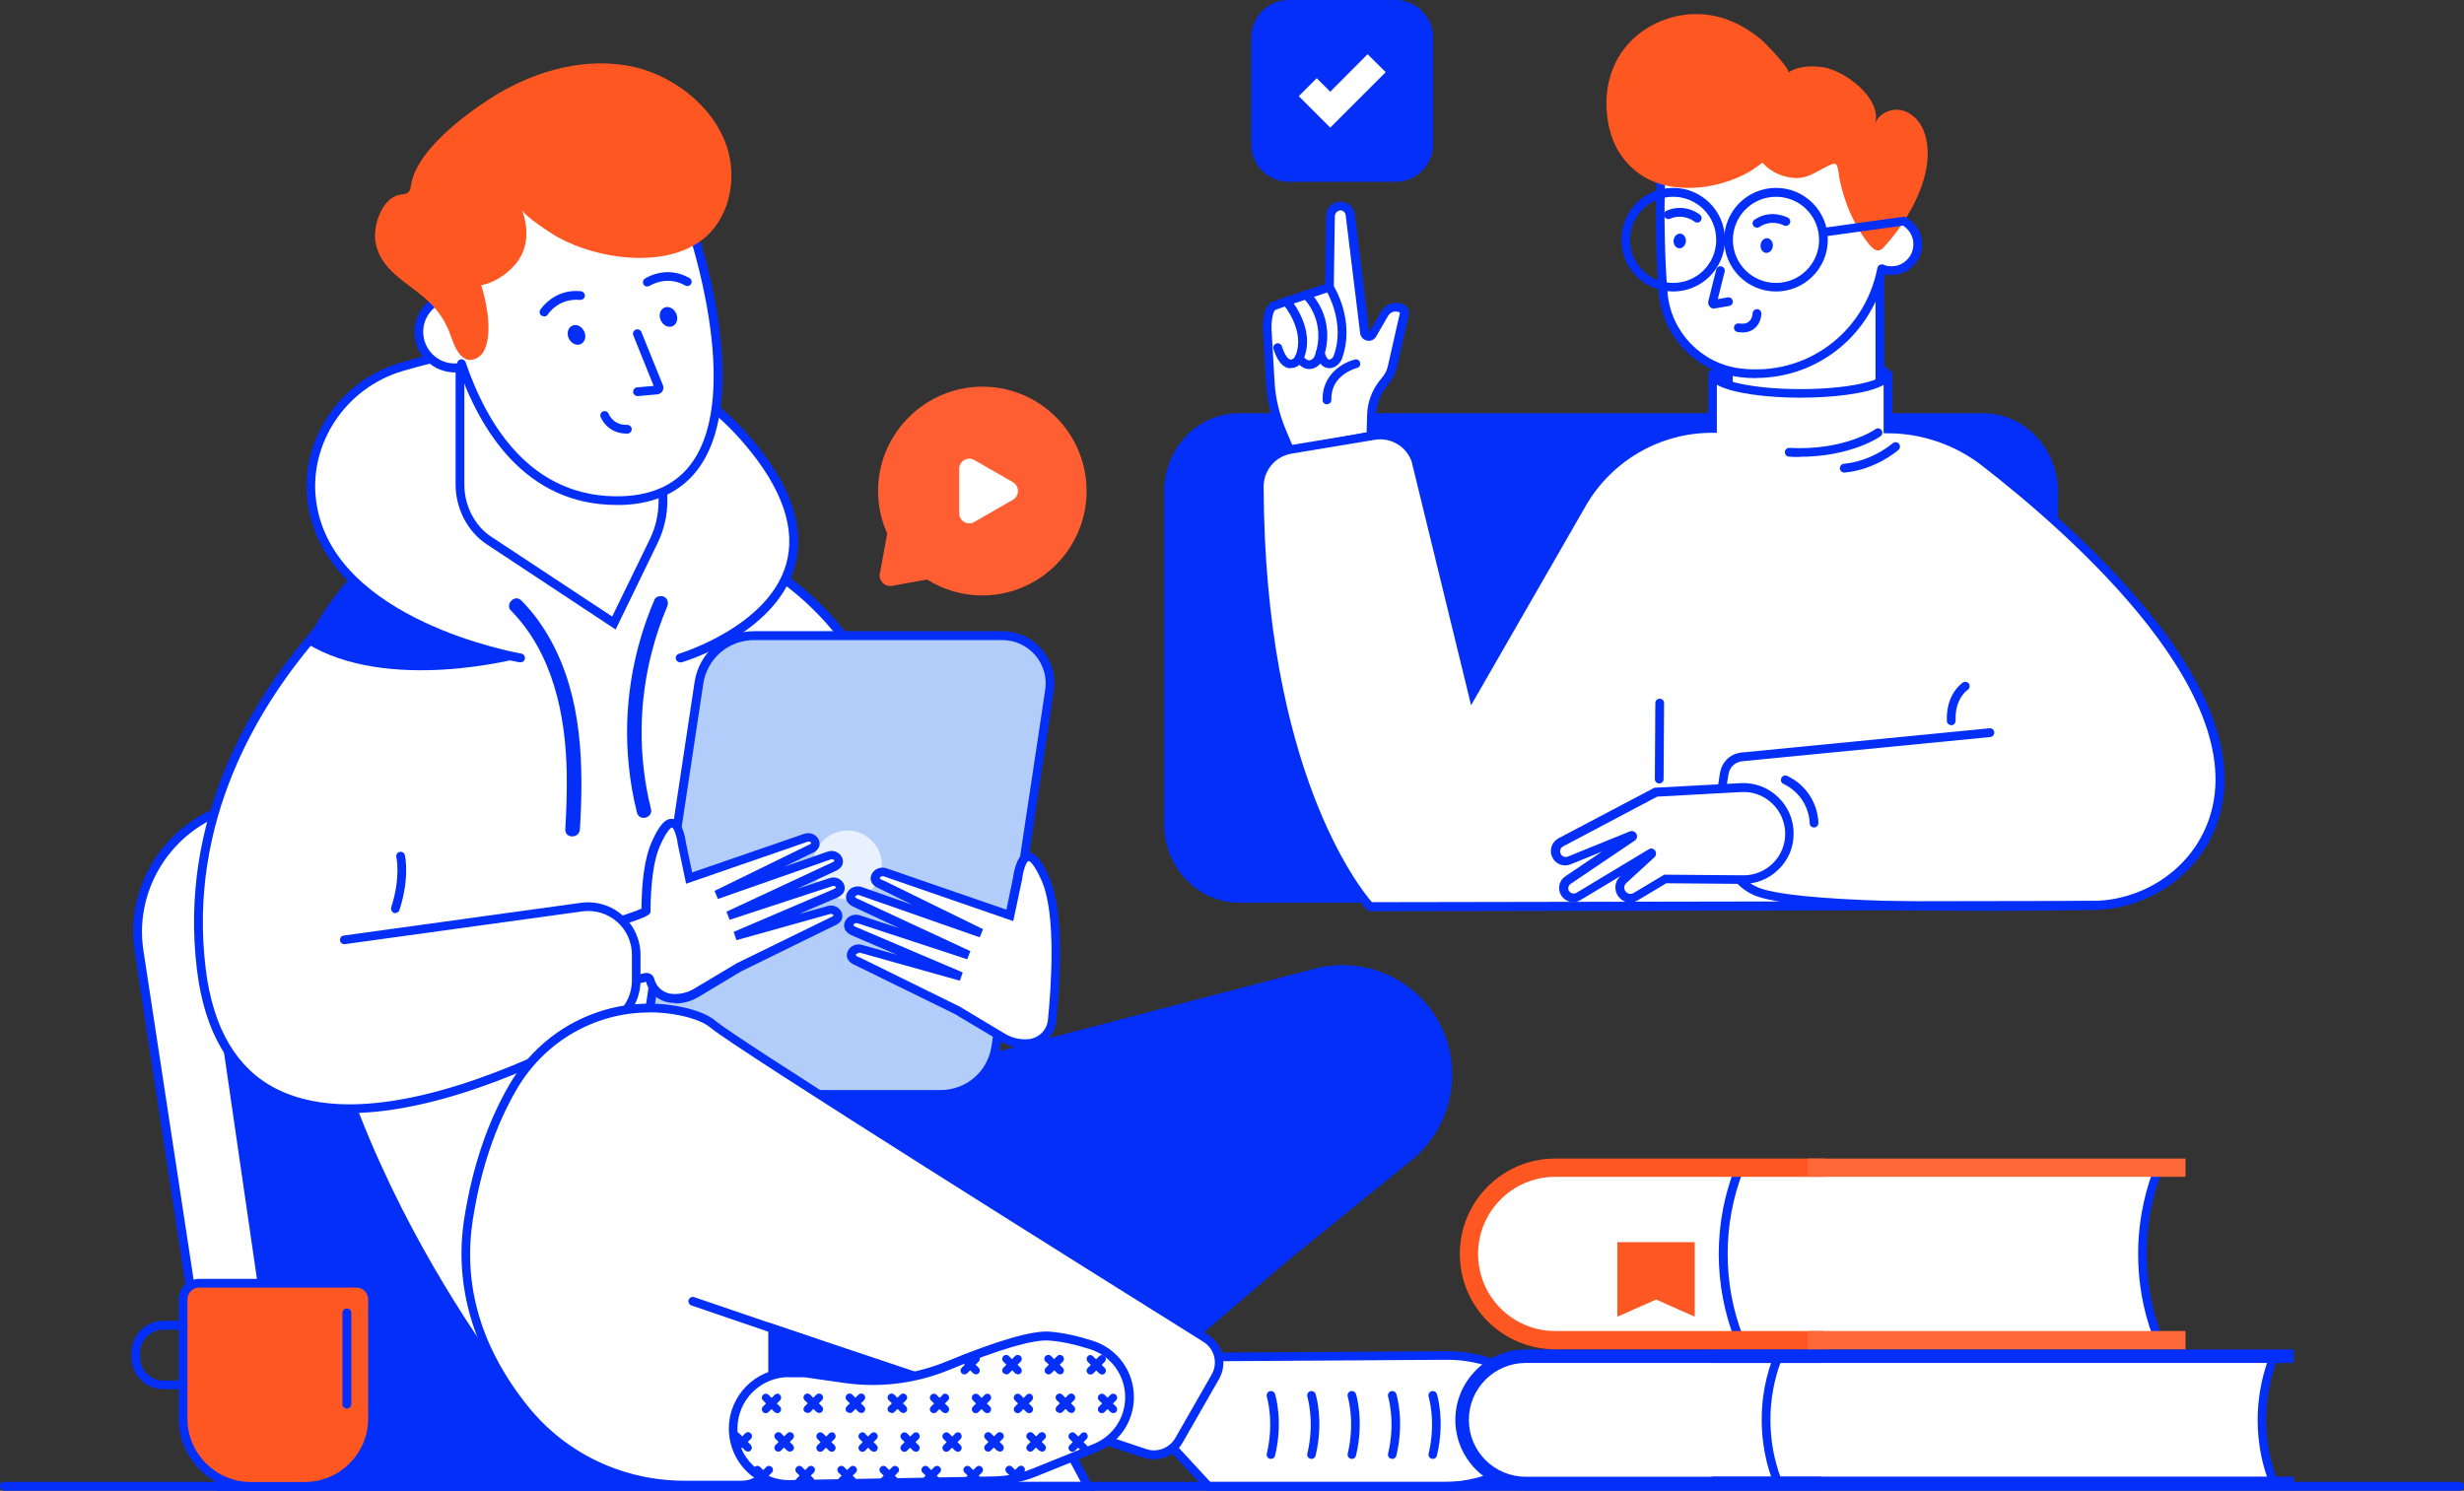
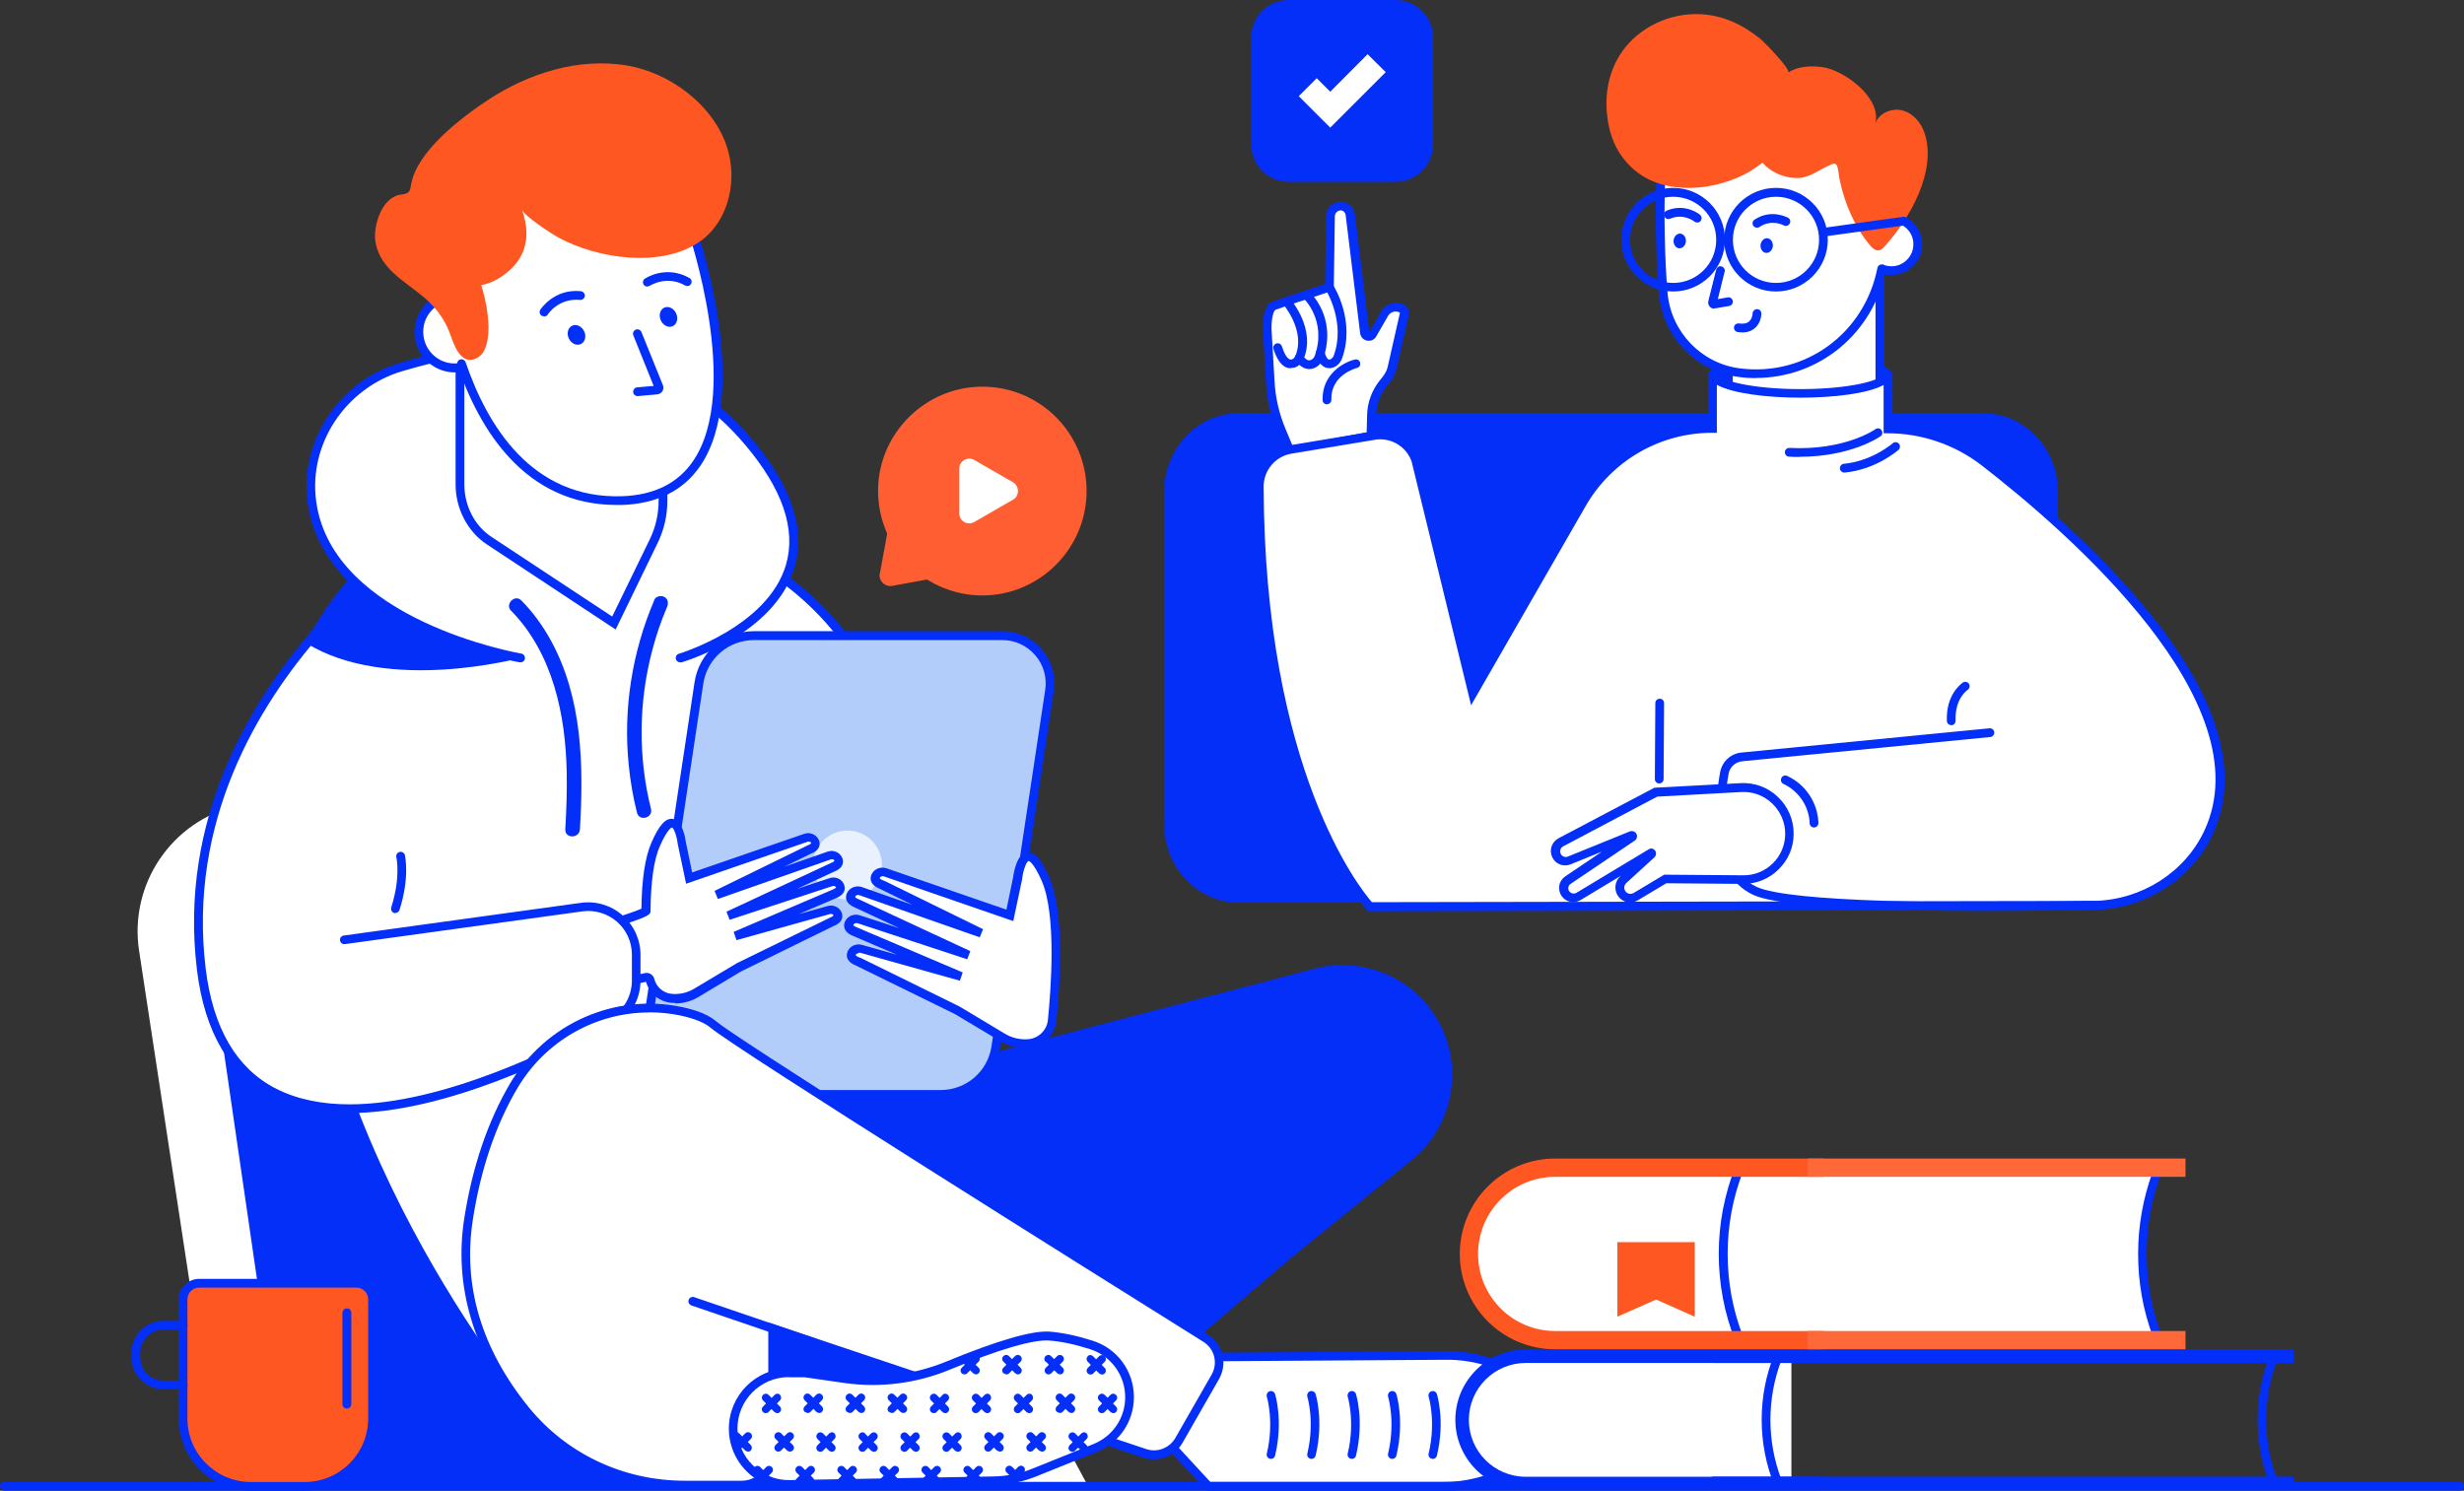
<svg xmlns="http://www.w3.org/2000/svg" id="Layer_2" viewBox="0 0 155 93.79">
  <rect x="0" y="0" width="155" height="93.79" fill="#333333" stroke="none" />
  <defs>
    <style>.cls-1{fill:#042ff8;}.cls-2{fill:#e9f1fe;}.cls-3{fill:#ff5722;}.cls-4{fill:#fff;}.cls-5{fill:#fe5e31;}.cls-6{fill:#ff6838;}.cls-7{fill:#b3cdfa;}</style>
  </defs>
  <g id="Layer_1-2">
    <g>
      <path class="cls-1" d="M124.76,26h-46.83c-2.6,0-4.7,2.22-4.7,4.95v20.89c0,2.73,2.11,4.95,4.7,4.95h46.83c2.6,0,4.7-2.22,4.7-4.95V30.95c0-2.73-2.11-4.95-4.7-4.95Z" />
      <path class="cls-4" d="M13.88,93.51l-5.13-33.69c-.64-4.19,2.05-8.17,6.19-9.14l27.12-6.34,26.39,49.17H13.88Z" />
      <polygon class="cls-1" points="13.99 65.52 18.06 93.51 46.67 93.45 21.57 64.71 13.99 65.52" />
-       <path class="cls-1" d="M68.9,93.79H13.64l-5.17-33.92c-.66-4.31,2.15-8.46,6.4-9.45l27.33-6.39,.1,.19,26.61,49.58Zm-54.78-.55h53.87l-26.07-48.58-26.92,6.29c-3.96,.93-6.59,4.81-5.98,8.83l5.1,33.46Z" />
      <path class="cls-4" d="M76.69,85.36l14.3-.09c1.64-.01,3.24,.45,4.62,1.33h0c.71,.45,1.15,1.24,1.15,2.08v1.33c0,.92-.51,1.76-1.33,2.19l-.67,.35c-1.22,.63-2.57,.96-3.94,.96h-14.8l-2.23-2.42,2.9-5.73Z" />
      <path class="cls-1" d="M90.82,93.79h-14.92l-2.44-2.64,3.06-6.05,14.47-.09c1.69-.01,3.34,.46,4.77,1.37,.8,.51,1.27,1.37,1.27,2.32v1.33c0,1.03-.57,1.96-1.48,2.43l-.67,.35c-1.25,.65-2.66,1-4.06,1Zm-14.68-.55h14.68c1.32,0,2.64-.32,3.81-.93l.67-.35c.73-.38,1.18-1.12,1.18-1.95v-1.33c0-.76-.38-1.45-1.02-1.85-1.34-.85-2.89-1.29-4.47-1.28l-14.13,.09-2.74,5.41,2.02,2.19Z" />
      <g>
        <path class="cls-1" d="M81.07,0h6.72c1.3,0,2.36,1.06,2.36,2.36v6.72c0,1.3-1.06,2.36-2.36,2.36h-6.72c-1.3,0-2.36-1.06-2.36-2.36V2.36c0-1.3,1.06-2.36,2.36-2.36Z" />
        <polygon class="cls-4" points="83.68 8.03 81.7 6.05 82.83 4.92 83.68 5.77 86.03 3.41 87.17 4.54 83.68 8.03" />
      </g>
      <g>
        <path class="cls-4" d="M81.17,28.38l-.53-1.25c-.41-.97-.66-2-.72-3.06l-.19-3.26s-.08-1.37,.42-1.58c.5-.2,3.49-1.17,3.49-1.17l.07-4.49c0-.32,.25-.59,.58-.62h0c.34-.03,.64,.21,.68,.55l.91,7.42c.03,.26,.37,.33,.5,.1l.75-1.3c.21-.36,.66-.51,1.04-.34h.01c.14,.07,.22,.22,.18,.36l-.76,3.35c-.06,.28-.19,.53-.37,.75l-.19,.24c-.46,.56-.72,1.27-.74,2l-.03,1.33-5.09,.95Z" />
        <path class="cls-1" d="M81,28.7l-.62-1.45c-.43-1-.68-2.06-.74-3.15l-.19-3.26c-.02-.37-.04-1.59,.59-1.85,.43-.17,2.65-.9,3.32-1.12l.06-4.29c0-.47,.36-.85,.83-.89,.49-.04,.92,.31,.98,.79l.91,7.42,.74-1.3c.28-.48,.88-.68,1.39-.46,.27,.12,.41,.4,.35,.68l-.76,3.35c-.07,.32-.22,.62-.42,.87l-.19,.24c-.42,.51-.66,1.16-.68,1.83l-.04,1.55-5.52,1.03Zm3.33-15.46s-.02,0-.03,0c-.18,.02-.32,.17-.33,.35l-.07,4.68-.19,.06s-2.99,.97-3.47,1.16c-.16,.07-.28,.7-.25,1.3l.19,3.26c.06,1.02,.3,2.02,.7,2.97l.44,1.05,4.65-.87,.03-1.11c.02-.79,.31-1.55,.8-2.16l.19-.24c.15-.19,.26-.41,.31-.64l.76-3.35s0-.04-.03-.05c-.27-.12-.57-.02-.71,.22l-.75,1.3c-.12,.21-.35,.31-.58,.26-.23-.05-.4-.23-.43-.47l-.91-7.42c-.02-.18-.17-.31-.35-.31Z" />
        <path class="cls-1" d="M81.2,23.17c-.11,0-.22-.02-.32-.07-.32-.15-.57-.53-.77-1.14-.05-.14,.03-.3,.18-.35,.14-.05,.3,.03,.35,.18,.19,.6,.38,.77,.48,.81,.06,.03,.11,.03,.17,0,.08-.03,.15-.1,.19-.19,.68-1.59-.75-3.25-.76-3.27-.1-.11-.09-.29,.03-.39,.11-.1,.29-.09,.39,.03,.07,.08,1.67,1.94,.85,3.84-.1,.22-.28,.4-.49,.48-.09,.04-.19,.05-.29,.05Z" />
        <path class="cls-1" d="M82.36,23.22c-.25,0-.56-.12-.86-.54-.09-.12-.06-.3,.06-.38,.12-.09,.3-.06,.38,.06,.3,.42,.49,.31,.57,.26,.1-.05,.17-.15,.21-.27,.75-2.23-.73-3.59-.74-3.6-.11-.1-.12-.28-.02-.39,.1-.11,.28-.12,.39-.02,.07,.06,1.76,1.61,.9,4.19-.08,.25-.25,.45-.46,.57-.09,.05-.24,.12-.43,.12Z" />
        <path class="cls-1" d="M83.61,23.16c-.1,0-.21-.02-.3-.07-.24-.13-.41-.39-.52-.82-.04-.15,.05-.3,.2-.33,.15-.04,.3,.05,.33,.2,.09,.37,.21,.45,.24,.47,.01,0,.04,.02,.12,0,.1-.04,.18-.12,.22-.24,.77-2.1-.49-4.12-.5-4.14-.08-.13-.04-.3,.08-.38,.13-.08,.3-.04,.38,.08,.06,.09,1.42,2.26,.56,4.63-.1,.26-.3,.47-.55,.56-.09,.03-.18,.05-.27,.05Z" />
        <path class="cls-1" d="M107.54,23.52c0,.68,2.56,1.23,5.71,1.23s5.71-.55,5.71-1.23-2.56-1.23-5.71-1.23-5.71,.55-5.71,1.23Z" />
        <path class="cls-4" d="M117.33,15.17c-.11,.91,.53,1.73,1.44,1.84,.91,.11,1.73-.53,1.84-1.44,.11-.91-.53-1.73-1.44-1.84-.91-.11-1.73,.53-1.84,1.44Z" />
        <path class="cls-1" d="M118.98,17.3c-.08,0-.16,0-.24-.01-.51-.06-.97-.32-1.28-.73-.32-.41-.46-.91-.39-1.42h0c.13-1.06,1.1-1.81,2.15-1.68,1.06,.13,1.81,1.1,1.68,2.15-.06,.51-.32,.97-.73,1.28-.34,.27-.76,.41-1.18,.41Zm-1.37-2.1c-.05,.37,.05,.73,.28,1.02,.23,.29,.55,.48,.92,.52,.37,.05,.73-.05,1.02-.28,.29-.23,.48-.55,.52-.92,.05-.37-.05-.73-.28-1.02-.23-.29-.55-.48-.92-.52-.75-.09-1.44,.45-1.54,1.2h0Z" />
        <path class="cls-4" d="M118.25,17.2v9.36c0,.51-.24,.99-.64,1.25l-6.59,4.45-1.88-3.95c-.28-.59-.43-1.24-.43-1.9v-3.71l9.53-5.49Z" />
        <path class="cls-1" d="M110.91,32.66l-2.01-4.24c-.3-.62-.45-1.32-.45-2.02v-3.71h.55v3.71c0,.62,.14,1.24,.4,1.79l1.74,3.66,6.33-4.27c.32-.21,.51-.61,.51-1.03v-9.36h.55v9.36c0,.61-.28,1.16-.76,1.48l-6.86,4.62Z" />
        <path class="cls-4" d="M109.43,23.45h0c4.14,.51,7.99-2.22,8.88-6.29l1.83-8.37s-13.77-5.42-15.01-1.85c-.99,2.85-.82,7.86-.51,11.51,.22,2.6,2.22,4.68,4.81,5Z" />
        <path class="cls-1" d="M110.45,23.79c-.35,0-.7-.02-1.05-.07-2.7-.33-4.82-2.54-5.05-5.25-.18-2.07-.24-5.06-.15-7.28,0-.15,.13-.27,.29-.26,.15,0,.27,.13,.26,.29-.09,2.2-.03,5.16,.15,7.21,.21,2.45,2.13,4.45,4.57,4.75,4.11,.51,7.82-2.21,8.63-6.32,.03-.15,.17-.25,.32-.22,.15,.03,.25,.17,.22,.32-.8,4.04-4.22,6.82-8.19,6.82Z" />
        <path class="cls-3" d="M114.17,10.87c.34-.17,.68-.38,1.05-.53,.08-.03,.19-.07,.27-.01,.04,.03,.06,.07,.08,.12,.09,.27,.1,.6,.16,.88,.32,1.49,.92,2.91,1.89,4.09,.15,.18,.35,.37,.58,.33,.15-.03,.26-.14,.35-.25,1.56-1.7,3.32-4.74,2.51-7.14-.22-.66-.74-1.26-1.42-1.42-.68-.16-1.49,.21-1.69,.87,.49-1.62-1.96-3.42-3.33-3.59-.73-.09-1.53-.06-2.14,.35,.22-.17-1.52-1.95-1.76-2.14-1.12-.89-2.36-1.49-3.82-1.54-1.88-.07-3.79,.82-4.87,2.37-.74,1.06-1.05,2.38-.96,3.67,.1,1.5,.59,2.77,1.74,3.76,1.97,1.68,5.18,1.31,7.28,.09,.07-.04,.79-.53,.78-.55,.49,.58,1.29,.94,2.07,.97,.46,.02,.85-.13,1.22-.32Z" />
        <path class="cls-1" d="M107.84,19.42c-.1,0-.2-.04-.27-.11-.09-.09-.13-.21-.11-.33v-.02s.5-2,.5-2c.04-.15,.19-.24,.33-.2,.15,.04,.24,.19,.2,.33l-.43,1.73,.62-.11c.15-.03,.29,.07,.32,.22,.03,.15-.07,.29-.22,.32l-.88,.15s-.04,0-.06,0Z" />
        <path class="cls-1" d="M109.6,20.91c-.09,0-.19,0-.29-.02-.15-.02-.25-.16-.23-.31,.02-.15,.16-.25,.31-.23,.28,.04,.49,0,.63-.12,.22-.18,.23-.51,.23-.51,0-.15,.13-.27,.28-.27,0,0,0,0,0,0,.15,0,.27,.12,.27,.28,0,.02,0,.58-.42,.92-.21,.18-.47,.27-.79,.27Z" />
        <path class="cls-1" d="M106.76,14c-.06,0-.12-.02-.17-.06-.03-.02-.68-.54-1.53-.18-.14,.06-.3,0-.36-.15-.06-.14,0-.3,.15-.36,1.16-.49,2.06,.23,2.09,.26,.12,.1,.13,.27,.04,.39-.05,.07-.13,.1-.21,.1Z" />
        <path class="cls-1" d="M110.52,14.32c-.09,0-.18-.04-.23-.12-.08-.13-.05-.3,.08-.38,1.05-.7,2.06-.14,2.11-.12,.13,.07,.18,.24,.1,.37-.07,.13-.24,.18-.37,.11-.03-.02-.77-.41-1.53,.1-.05,.03-.1,.05-.15,.05Z" />
        <path class="cls-1" d="M105.28,15.11c-.03,.25,.12,.48,.33,.51,.21,.03,.41-.16,.44-.41,.03-.25-.12-.48-.33-.51-.21-.03-.41,.16-.44,.41Z" />
        <path class="cls-1" d="M110.75,15.4c-.03,.25,.12,.48,.33,.51,.21,.03,.41-.16,.44-.41,.03-.25-.12-.48-.33-.51-.21-.03-.41,.16-.44,.41Z" />
        <path class="cls-4" d="M89.07,28.96l3.58,14.67,6.86-11.92c1.68-2.95,4.82-4.77,8.21-4.76v-3.32h.03c.27,.62,2.62,1.11,5.49,1.11s5.15-.47,5.48-1.08h.04v3.32c2.2,0,4.33,.74,6.07,2.08,5.74,4.44,17.9,15.11,14.09,23.3-1.29,2.77-4.11,4.52-7.17,4.59l-45.57,.08s-6.9-7.16-6.96-26.42c0-1.17,.84-2.16,1.99-2.35l5.23-.87c1.14-.19,2.25,.47,2.63,1.56Z" />
        <path class="cls-1" d="M86.06,57.31l-.08-.08c-.07-.07-1.78-1.88-3.51-6.07-1.59-3.85-3.49-10.54-3.52-20.53,0-1.31,.93-2.41,2.22-2.62l5.23-.87c1.27-.21,2.51,.52,2.94,1.74v.03s3.42,14,3.42,14l6.52-11.32c1.68-2.95,4.79-4.81,8.18-4.9v-3.32h.48s.07,.17,.07,.17c.17,.38,2.13,.94,5.24,.94s5.03-.54,5.24-.93l.08-.15h.48v3.33c2.15,.07,4.26,.82,5.96,2.14,3.09,2.39,7.44,6.11,10.68,10.29,4.02,5.2,5.2,9.69,3.5,13.34-1.31,2.81-4.22,4.67-7.41,4.75l-45.7,.08Zm.77-29.67c-.11,0-.23,0-.35,.03l-5.23,.87c-1.02,.17-1.76,1.04-1.76,2.08,.06,17.81,6.06,25.28,6.81,26.14l45.45-.08c2.98-.07,5.7-1.8,6.92-4.43,3.75-8.05-8.55-18.74-14.01-22.97-1.68-1.3-3.78-2.02-5.9-2.02h-.27v-3.04c-.99,.55-3.19,.8-5.25,.8s-4.24-.26-5.24-.81v3.02h-.28s-.02,0-.03,0c-3.28,0-6.32,1.77-7.95,4.62l-7.2,12.52-3.74-15.33c-.3-.85-1.1-1.4-1.98-1.4Z" />
        <path class="cls-1" d="M113.2,28.75c-.21,0-.43,0-.66-.02-.15,0-.27-.14-.26-.29,0-.15,.14-.27,.29-.26,3.46,.18,5.39-1.16,5.41-1.18,.12-.09,.3-.06,.38,.07,.09,.12,.06,.3-.07,.38-.08,.06-1.87,1.29-5.1,1.29Z" />
        <path class="cls-1" d="M116.01,29.73c-.14,0-.26-.11-.27-.25-.01-.15,.1-.29,.25-.3,1.79-.17,3.06-1.28,3.07-1.29,.11-.1,.29-.09,.39,.02,.1,.11,.09,.29-.02,.39-.06,.05-1.41,1.24-3.38,1.43,0,0-.02,0-.03,0Z" />
        <path class="cls-1" d="M122.74,45.62c-.15,0-.27-.12-.27-.26-.07-1.71,.97-2.39,1.01-2.42,.13-.08,.3-.04,.38,.08,.08,.13,.04,.3-.08,.38-.04,.03-.82,.56-.76,1.94,0,.15-.11,.28-.26,.29,0,0,0,0-.01,0Z" />
        <path class="cls-1" d="M124.79,57.31c-5.74,0-12.68-.18-14.5-1.01-3.02-1.38-2.35-6.27-2.08-7.73,.13-.69,.71-1.19,1.4-1.23l15.54-1.52c.15-.02,.29,.1,.3,.25,.01,.15-.1,.29-.25,.3l-15.56,1.52c-.45,.03-.82,.35-.9,.78-.18,.97-.96,5.88,1.77,7.13,2.08,.96,12.33,1.08,21.22,.88,.15,0,.28,.12,.28,.27,0,.15-.12,.28-.27,.28-1.46,.03-4.06,.08-6.97,.08Z" />
        <path class="cls-4" d="M109.54,49.55l-5.39,.29-5.97,3.16c-.3,.16-.42,.53-.27,.83h0c.15,.3,.5,.43,.8,.31l3.89-1.58c.07-.03,.11,.06,.06,.1l-4.03,2.72c-.28,.19-.35,.58-.16,.85h0c.18,.26,.54,.34,.81,.17l4.55-2.74s.09,.03,.05,.07l-1.77,1.62c-.4,.36-.22,1.02,.3,1.14h0c.17,.04,.34,0,.49-.08l1.85-1.11,4.89,.04c1.61,0,2.91-1.29,2.91-2.9h0c0-1.65-1.37-2.96-3.02-2.89Z" />
        <path class="cls-1" d="M102.56,56.78c-.07,0-.14,0-.21-.02-.34-.08-.61-.34-.7-.68-.09-.34,.01-.7,.27-.94l.06-.05-2.56,1.54c-.4,.24-.91,.13-1.18-.25-.14-.2-.19-.43-.15-.67,.04-.24,.18-.44,.37-.57l2.31-1.56-1.97,.8c-.44,.18-.95-.01-1.15-.44-.22-.44-.04-.97,.39-1.2l6.03-3.18,5.45-.29c.87-.04,1.7,.27,2.33,.88,.63,.6,.98,1.42,.98,2.29s-.33,1.65-.94,2.25c-.6,.6-1.39,.92-2.24,.92,0,0-.01,0-.02,0l-4.81-.04-1.79,1.07c-.15,.09-.31,.13-.48,.13Zm1.29-3.4c.1,0,.19,.04,.26,.13,.1,.13,.08,.32-.04,.43l-1.77,1.62c-.11,.1-.15,.25-.11,.39,.04,.14,.15,.25,.29,.28,.1,.02,.2,0,.29-.05l1.92-1.15,4.97,.04s.01,0,.02,0c.7,0,1.35-.27,1.85-.76,.5-.5,.77-1.16,.77-1.86s-.29-1.39-.81-1.89c-.52-.5-1.2-.76-1.92-.73l-5.32,.29-5.92,3.13c-.17,.09-.24,.3-.15,.47,.08,.17,.28,.24,.45,.17l3.89-1.58c.16-.06,.34,0,.42,.15,.08,.15,.03,.34-.11,.43l-4.03,2.72c-.07,.05-.13,.13-.14,.22-.02,.09,0,.18,.06,.25,.1,.14,.3,.18,.45,.09l4.55-2.74c.05-.03,.11-.05,.16-.05Z" />
        <path class="cls-1" d="M114.11,52.06c-.15,0-.27-.12-.27-.26-.04-1.07-.68-2.02-1.65-2.48-.14-.06-.2-.23-.13-.37,.06-.14,.23-.2,.37-.13,1.16,.54,1.91,1.68,1.96,2.95,0,.15-.11,.28-.26,.29,0,0,0,0-.01,0Z" />
        <path class="cls-1" d="M83.47,25.44c-.15,0-.27-.12-.27-.27-.05-1.61,1.3-2.38,2.03-2.55,.15-.04,.3,.05,.33,.2,.04,.15-.05,.3-.2,.33-.07,.02-1.66,.44-1.61,2,0,.15-.11,.28-.27,.28,0,0,0,0,0,0Z" />
        <path class="cls-1" d="M111.72,18.34c-1.8,0-3.26-1.46-3.26-3.26s1.46-3.26,3.26-3.26,3.26,1.46,3.26,3.26-1.46,3.26-3.26,3.26Zm0-5.96c-1.49,0-2.71,1.21-2.71,2.71s1.21,2.71,2.71,2.71,2.71-1.21,2.71-2.71-1.21-2.71-2.71-2.71Z" />
        <path class="cls-1" d="M105.25,18.34c-1.8,0-3.26-1.46-3.26-3.26s1.46-3.26,3.26-3.26,3.26,1.46,3.26,3.26-1.46,3.26-3.26,3.26Zm0-5.96c-1.49,0-2.71,1.21-2.71,2.71s1.21,2.71,2.71,2.71,2.71-1.21,2.71-2.71-1.21-2.71-2.71-2.71Z" />
        <path class="cls-1" d="M114.71,14.89c-.14,0-.25-.1-.27-.24-.02-.15,.08-.29,.23-.31l5.06-.7c.15-.02,.29,.08,.31,.23,.02,.15-.08,.29-.23,.31l-5.06,.7s-.03,0-.04,0Z" />
        <path class="cls-1" d="M104.37,49.29h0c-.15,0-.27-.12-.27-.28l.03-4.78c0-.15,.12-.27,.28-.27,.15,0,.27,.12,.27,.28l-.03,4.78c0,.15-.12,.27-.28,.27Z" />
      </g>
      <path class="cls-4" d="M32.33,87.78s-19.09-23.51-11.97-45.1c1.47-4.46,4.52-8.23,8.57-10.62h0c.24-.14,.52-.22,.8-.22h10.48c.24,0,.47,.05,.69,.16l5.7,2.78c6.27,3.06,10.25,9.43,10.25,16.41v27.97l-24.51,8.61Z" />
      <path class="cls-1" d="M32.24,88.1l-.12-.15c-.05-.06-4.84-6-8.69-14.51-2.26-5-3.77-9.9-4.47-14.56-.88-5.84-.49-11.32,1.15-16.28,1.49-4.51,4.57-8.34,8.69-10.77,.28-.17,.61-.26,.94-.26h10.48c.28,0,.56,.06,.81,.19l5.7,2.78c3.12,1.53,5.75,3.89,7.59,6.84,1.84,2.95,2.81,6.34,2.81,9.82v28.17l-24.87,8.74Zm-2.51-55.99c-.23,0-.46,.06-.66,.18-4,2.37-7,6.09-8.45,10.47-3.65,11.06-.22,22.66,3.3,30.43,3.48,7.7,7.74,13.28,8.5,14.25l24.14-8.48v-27.78c0-6.82-3.96-13.17-10.09-16.16l-5.7-2.78c-.18-.09-.37-.13-.57-.13h-10.48Z" />
      <path class="cls-1" d="M68.3,90.2l20.35-17.44c2.68-2.18,3.24-6.05,1.28-8.9h0c-1.58-2.3-4.43-3.36-7.13-2.66l-34.76,9.08,.58,21.21,19.68-1.3Z" />
      <path class="cls-1" d="M73.14,85.7l-25.81-15.51,35.39-9.25c2.8-.73,5.79,.38,7.43,2.77,2.02,2.94,1.44,7.01-1.34,9.27l-15.68,12.72Zm-24.4-15.3l24.36,14.63,15.38-12.48c2.55-2.07,3.09-5.82,1.23-8.53-1.51-2.2-4.26-3.22-6.84-2.55l-34.13,8.92Z" />
      <g>
        <path class="cls-7" d="M59.17,68.84h-15.62c-1.83,0-3.23-1.63-2.96-3.44l3.38-22.43c.26-1.72,1.73-2.99,3.47-2.99h15.62c1.83,0,3.23,1.63,2.96,3.44l-3.38,22.43c-.26,1.72-1.73,2.99-3.47,2.99Z" />
        <path class="cls-1" d="M59.17,69.12h-15.62c-.95,0-1.86-.41-2.48-1.14-.62-.72-.9-1.68-.76-2.62l3.38-22.43c.28-1.87,1.85-3.22,3.74-3.22h15.62c.95,0,1.86,.41,2.48,1.14,.62,.72,.9,1.68,.76,2.62l-3.38,22.43c-.28,1.87-1.85,3.22-3.74,3.22Zm-11.73-28.85c-1.61,0-2.96,1.16-3.2,2.75l-3.38,22.43c-.12,.78,.11,1.58,.63,2.18,.52,.6,1.27,.95,2.06,.95h15.62c1.61,0,2.96-1.16,3.2-2.75l3.38-22.43c.12-.78-.11-1.58-.63-2.18-.52-.6-1.27-.95-2.06-.95h-15.62Z" />
        <path class="cls-2" d="M55.44,54.83c-.23,1.18-1.37,1.94-2.54,1.72-1.18-.23-1.94-1.37-1.72-2.54s1.37-1.94,2.54-1.72c1.18,.23,1.94,1.37,1.72,2.54Z" />
      </g>
      <path class="cls-4" d="M46.26,58.89l5.85-1.64c.21-.07,.45,0,.56,.2,.09,.17,.07,.38-.36,.55l-5.83,2.86-2.69,1.61c-.46,.28-1,.4-1.54,.35h0c-.66-.06-1.19-.53-1.35-1.15-.03-.12-.15-.2-.27-.17l-1.72,.36-.78-3.65s2.51-.75,2.51-.9c.01-1.58,.16-3.16,.61-4.19,1.29-2.95,1.65-.06,1.65-.06l.46,2.2,7.35-2.54c.21-.07,.45,0,.56,.2,.09,.17,.07,.38-.36,.55l-5.83,2.86,7.1-2.49c.21-.07,.45,0,.56,.2,.09,.17,.07,.38-.36,.55l-6.54,3.05,6.45-2.12c.21-.07,.45,0,.56,.2,.09,.17,.07,.38-.36,.55l-6.2,2.65Z" />
      <path class="cls-1" d="M42.47,63.1c-.08,0-.17,0-.25-.01-.75-.07-1.38-.59-1.58-1.32l-1.94,.41-.9-4.16,.24-.07c.92-.27,1.99-.63,2.31-.78,.02-1.85,.23-3.25,.63-4.16,.48-1.1,.89-1.55,1.34-1.49,.6,.09,.78,1.15,.83,1.49l.39,1.88,7.05-2.43c.34-.12,.72,.02,.89,.33,.11,.2,.08,.36,.05,.47-.07,.2-.25,.35-.54,.46l-1.65,.81,2.72-.95c.34-.12,.72,.02,.89,.33,.11,.2,.08,.36,.05,.47-.07,.2-.25,.35-.55,.47l-2.33,1.08,2.06-.68c.34-.12,.72,.02,.88,.33,.11,.2,.08,.36,.05,.47-.07,.2-.25,.35-.55,.47l-2.31,.99,1.79-.5c.33-.11,.71,.03,.87,.33,.11,.2,.08,.36,.05,.47-.07,.2-.25,.35-.54,.46l-5.81,2.85-2.68,1.61c-.44,.26-.94,.4-1.45,.4Zm-1.8-1.89c.23,0,.43,.15,.49,.38,.13,.52,.58,.9,1.11,.94,.48,.04,.96-.07,1.37-.31l2.71-1.62,5.85-2.86c.18-.07,.22-.13,.23-.14,0,0,0,0,0-.02-.04-.07-.14-.1-.23-.07l-5.87,1.64-.18-.52,6.2-2.65c.18-.07,.23-.13,.24-.14,0,0,0,0,0-.02-.04-.07-.14-.1-.23-.07l-6.46,2.12-.2-.51,6.54-3.05c.19-.07,.24-.13,.25-.15,0,0,0,0,0-.02-.04-.07-.14-.1-.23-.07l-7.1,2.49-.21-.51,5.85-2.86c.18-.07,.22-.13,.23-.14,0,0,0,0,0-.02-.04-.07-.14-.1-.23-.07l-7.64,2.64-.53-2.52c-.06-.51-.25-.99-.36-1.02,0,0-.26,.04-.76,1.17-.38,.86-.57,2.23-.59,4.08,0,.22,0,.35-2.46,1.09l.67,3.13,1.45-.31s.07-.01,.1-.01Z" />
      <path class="cls-4" d="M28.93,32.06s-18.49,10.76-16.28,28.93c1.88,15.43,20.29,6.42,25.81,3.35,.96-.53,1.55-1.54,1.55-2.64v-1.63c0-1.83-1.61-3.24-3.43-3l-13.03,1.76,7.58-18.49-2.21-8.29Z" />
      <path class="cls-1" d="M21.96,70.03c-1.75,0-3.41-.3-4.84-1.03-2.66-1.35-4.25-4.04-4.73-7.98-1.16-9.49,3.37-16.93,7.37-21.5,4.33-4.94,8.99-7.68,9.04-7.71,.13-.08,.3-.03,.38,.1,.08,.13,.03,.3-.1,.38-.05,.03-4.65,2.73-8.91,7.61-3.92,4.48-8.36,11.77-7.23,21.05,.46,3.75,1.95,6.29,4.44,7.55,1.36,.69,2.94,.98,4.61,.98,5.9,0,13.04-3.55,16.35-5.39,.87-.48,1.41-1.4,1.41-2.4v-1.63c0-.79-.34-1.55-.94-2.07-.6-.52-1.39-.76-2.18-.65l-14.93,2.06c-.15,.02-.29-.08-.31-.23-.02-.15,.08-.29,.23-.31l14.93-2.06c.94-.13,1.9,.16,2.61,.79,.72,.63,1.13,1.53,1.13,2.48v1.63c0,1.2-.65,2.3-1.69,2.88-3.36,1.87-10.58,5.45-16.64,5.45Z" />
      <path class="cls-4" d="M76.45,86.63l-2.29,4c-.43,.75-1.32,1.09-2.14,.82l-23.41-7.85v7.9c0,1.07-.87,1.94-1.94,1.94h-3.59c-3.87,0-7.57-1.71-10.02-4.71-2.33-2.87-4.39-6.96-3.58-12.06,.57-3.62,1.65-6.32,2.82-8.31,2.16-3.67,6.44-5.61,10.6-4.71,.81,.18,1.52,.44,1.97,.82,1.56,1.32,24.84,15.9,30.97,19.74,.82,.51,1.09,1.58,.61,2.43Z" />
      <path class="cls-1" d="M46.67,93.72h-3.59c-4.01,0-7.74-1.76-10.23-4.82-3.06-3.76-4.32-8-3.64-12.28,.51-3.22,1.47-6.05,2.85-8.41,2.24-3.82,6.62-5.76,10.89-4.84,.94,.2,1.65,.5,2.09,.88,1.22,1.03,16.78,10.86,30.94,19.72,.95,.59,1.26,1.82,.7,2.8l-2.29,4c-.49,.86-1.53,1.25-2.47,.94l-23.05-7.73v7.52c0,1.22-.99,2.22-2.22,2.22Zm-5.84-30.02c-3.35,0-6.53,1.78-8.3,4.79-1.35,2.3-2.29,5.06-2.78,8.21-.66,4.18,.53,8.16,3.52,11.85,2.39,2.93,5.96,4.61,9.8,4.61h3.59c.92,0,1.67-.75,1.67-1.67v-8.29l23.78,7.97c.69,.23,1.45-.06,1.82-.69l2.29-4c.41-.72,.18-1.62-.52-2.06-6.88-4.3-29.44-18.44-31-19.76-.38-.32-1-.57-1.85-.76-.67-.14-1.34-.21-2.01-.21Z" />
      <path class="cls-4" d="M50.63,86.36h-1c-1.94,0-3.51,1.57-3.51,3.51h0c0,1.97,1.61,3.55,3.58,3.51l12.84-.23c.87-.02,1.73-.19,2.54-.52l3.82-1.54c1.31-.53,2.16-1.79,2.16-3.2h0c0-1.51-.98-2.83-2.41-3.29-.83-.26-1.76-.49-2.64-.56-1.32-.09-4.16,.95-6.37,1.86-2.05,.85-4.28,1.12-6.47,.81l-2.52-.36Z" />
      <path class="cls-1" d="M49.63,93.67c-1,0-1.94-.38-2.65-1.09-.73-.72-1.13-1.68-1.13-2.7,0-2.09,1.7-3.79,3.79-3.79h1.04s2.52,.36,2.52,.36c2.15,.31,4.34,.03,6.33-.79,3.21-1.32,5.39-1.96,6.5-1.88,.78,.06,1.69,.25,2.7,.57,1.56,.49,2.6,1.92,2.6,3.55,0,1.53-.92,2.88-2.33,3.45l-3.82,1.54c-.84,.34-1.73,.52-2.63,.54l-12.84,.23s-.05,0-.07,0Zm0-7.03c-1.79,0-3.24,1.45-3.24,3.24,0,.88,.34,1.7,.97,2.31,.62,.61,1.45,.95,2.33,.93l12.84-.23c.84-.02,1.66-.18,2.44-.5l3.82-1.54c1.21-.49,1.99-1.64,1.99-2.94,0-1.39-.89-2.61-2.22-3.03-.97-.31-1.84-.49-2.58-.54-1-.07-3.16,.56-6.25,1.84-2.09,.86-4.37,1.15-6.62,.83l-2.5-.36h-.98Z" />
      <g>
        <path class="cls-1" d="M58.58,86.4s.11,.07,.17,.07,.13-.02,.17-.07c.07-.07,.08-.16,.06-.24-.16,.06-.32,.11-.49,.16l.08,.08Z" />
        <path class="cls-1" d="M49.87,91.26c.1-.1,.1-.25,0-.35l-.19-.19,.19-.19c.1-.1,.1-.25,0-.35-.1-.1-.25-.1-.35,0l-.19,.19-.19-.19c-.1-.1-.25-.1-.35,0-.1,.1-.1,.25,0,.35l.19,.19-.19,.19c-.1,.1-.1,.25,0,.35,.05,.05,.11,.07,.17,.07s.13-.02,.17-.07l.19-.19,.19,.19s.11,.07,.17,.07,.13-.02,.17-.07Z" />
        <path class="cls-1" d="M69.68,87.95l-.19-.19c-.1-.1-.25-.1-.35,0-.1,.1-.1,.25,0,.35l.19,.19-.19,.19c-.1,.1-.1,.25,0,.35,.05,.05,.11,.07,.17,.07s.13-.02,.17-.07l.19-.19,.19,.19s.11,.07,.17,.07,.13-.02,.17-.07c.1-.1,.1-.25,0-.35l-.19-.19,.19-.19c.1-.1,.1-.25,0-.35-.1-.1-.25-.1-.35,0l-.19,.19Z" />
        <path class="cls-1" d="M49.93,86.4s.11,.07,.17,.07,.13-.02,.17-.07l.03-.03h-.4s.01,.02,.02,.03Z" />
        <path class="cls-1" d="M65.79,85.67l.19,.19-.19,.19c-.1,.1-.1,.25,0,.35,.05,.05,.11,.07,.17,.07s.13-.02,.17-.07l.19-.19,.19,.19s.11,.07,.17,.07,.13-.02,.17-.07c.1-.1,.1-.25,0-.35l-.19-.19,.19-.19c.1-.1,.1-.25,0-.35-.1-.1-.25-.1-.35,0l-.19,.19-.19-.19c-.1-.1-.25-.1-.35,0-.1,.1-.1,.25,0,.35Z" />
        <path class="cls-1" d="M68.43,85.33c-.1,.1-.1,.25,0,.35l.19,.19-.19,.19c-.1,.1-.1,.25,0,.35,.05,.05,.11,.07,.17,.07s.13-.02,.17-.07l.19-.19,.19,.19s.11,.07,.17,.07,.13-.02,.17-.07c.1-.1,.1-.25,0-.35l-.19-.19,.19-.19c.1-.1,.1-.25,0-.35-.1-.1-.25-.1-.35,0l-.19,.19-.19-.19c-.1-.1-.25-.1-.35,0Z" />
        <path class="cls-1" d="M66.5,88.83s.11,.07,.17,.07,.13-.02,.17-.07l.19-.19,.19,.19s.11,.07,.17,.07,.13-.02,.17-.07c.1-.1,.1-.25,0-.35l-.19-.19,.19-.19c.1-.1,.1-.25,0-.35-.1-.1-.25-.1-.35,0l-.19,.19-.19-.19c-.1-.1-.25-.1-.35,0-.1,.1-.1,.25,0,.35l.19,.19-.19,.19c-.1,.1-.1,.25,0,.35Z" />
        <path class="cls-1" d="M64.93,87.76c-.1-.1-.25-.1-.35,0l-.19,.19-.19-.19c-.1-.1-.25-.1-.35,0-.1,.1-.1,.25,0,.35l.19,.19-.19,.19c-.1,.1-.1,.25,0,.35,.05,.05,.11,.07,.17,.07s.13-.02,.17-.07l.19-.19,.19,.19s.11,.07,.17,.07,.13-.02,.17-.07c.1-.1,.1-.25,0-.35l-.19-.19,.19-.19c.1-.1,.1-.25,0-.35Z" />
        <path class="cls-1" d="M68.37,90.19c-.1-.1-.25-.1-.35,0l-.19,.19-.19-.19c-.1-.1-.25-.1-.35,0-.1,.1-.1,.25,0,.35l.19,.19-.19,.19c-.1,.1-.1,.25,0,.35,.05,.05,.11,.07,.17,.07s.13-.02,.17-.07l.19-.19,.19,.19s.11,.07,.17,.07,.13-.02,.17-.07c.1-.1,.1-.25,0-.35l-.19-.19,.19-.19c.1-.1,.1-.25,0-.35Z" />
        <path class="cls-1" d="M56.48,93.03l-.19-.19,.19-.19c.1-.1,.1-.25,0-.35-.1-.1-.25-.1-.35,0l-.19,.19-.19-.19c-.1-.1-.25-.1-.35,0-.1,.1-.1,.25,0,.35l.19,.19-.19,.19c-.07,.07-.09,.17-.06,.26h.5s.09-.1,.09-.1l.09,.09h.51c.02-.09,0-.18-.06-.25Z" />
        <path class="cls-1" d="M69.94,90.19c-.08,.08-.09,.19-.04,.29,.12-.1,.22-.21,.32-.33-.09-.05-.21-.03-.28,.04Z" />
        <path class="cls-1" d="M48.55,93.03l-.19-.19,.19-.19c.1-.1,.1-.25,0-.35-.1-.1-.25-.1-.35,0l-.19,.19-.19-.19c-.1-.1-.25-.1-.35,0-.1,.1-.1,.25,0,.35h0c.33,.27,.71,.47,1.13,.59,.01-.08,0-.16-.06-.21Z" />
        <path class="cls-1" d="M53.83,93.03l-.19-.19,.19-.19c.1-.1,.1-.25,0-.35-.1-.1-.25-.1-.35,0l-.19,.19-.19-.19c-.1-.1-.25-.1-.35,0-.1,.1-.1,.25,0,.35l.19,.19-.19,.19c-.08,.08-.09,.21-.03,.31h.42s.14-.15,.14-.15l.14,.14h.44c.05-.1,.04-.22-.04-.3Z" />
        <path class="cls-1" d="M49.08,87.76c-.1-.1-.25-.1-.35,0l-.19,.19-.19-.19c-.1-.1-.25-.1-.35,0-.1,.1-.1,.25,0,.35l.19,.19-.19,.19c-.1,.1-.1,.25,0,.35,.05,.05,.11,.07,.17,.07s.13-.02,.17-.07l.19-.19,.19,.19s.11,.07,.17,.07,.13-.02,.17-.07c.1-.1,.1-.25,0-.35l-.19-.19,.19-.19c.1-.1,.1-.25,0-.35Z" />
        <path class="cls-1" d="M47.23,90.91l-.19-.19,.19-.19c.1-.1,.1-.25,0-.35-.1-.1-.25-.1-.35,0l-.19,.19-.19-.19c-.1-.1-.25-.1-.35,0,0,0-.01,.02-.02,.03,.01,.12,.03,.23,.05,.35l.16,.16-.1,.1c.05,.17,.11,.33,.18,.49,.03-.01,.06-.03,.08-.05l.19-.19,.19,.19s.11,.07,.17,.07,.13-.02,.17-.07c.1-.1,.1-.25,0-.35Z" />
        <path class="cls-1" d="M51.19,93.03l-.19-.19,.19-.19c.1-.1,.1-.25,0-.35-.1-.1-.25-.1-.35,0l-.19,.19-.19-.19c-.1-.1-.25-.1-.35,0-.1,.1-.1,.25,0,.35l.19,.19-.19,.19c-.1,.1-.1,.25,0,.35,0,0,0,0,.01,0h.33s0,0,0,0l.19-.19,.18,.18h.36c.09-.1,.08-.25,0-.34Z" />
        <path class="cls-1" d="M59.12,93.03l-.19-.19,.19-.19c.1-.1,.1-.25,0-.35-.1-.1-.25-.1-.35,0l-.19,.19-.19-.19c-.1-.1-.25-.1-.35,0-.1,.1-.1,.25,0,.35l.19,.19-.19,.19c-.06,.06-.08,.14-.06,.21h.56s.04-.05,.04-.05l.04,.04h.56c0-.08-.02-.15-.07-.2Z" />
        <path class="cls-1" d="M50.62,86.36l.03,.03s.11,.07,.17,.07c.05,0,.11-.02,.15-.06l-.35-.05h0Z" />
        <path class="cls-1" d="M50.64,88.83s.11,.07,.17,.07,.13-.02,.17-.07l.19-.19,.19,.19s.11,.07,.17,.07,.13-.02,.17-.07c.1-.1,.1-.25,0-.35l-.19-.19,.19-.19c.1-.1,.1-.25,0-.35-.1-.1-.25-.1-.35,0l-.19,.19-.19-.19c-.1-.1-.25-.1-.35,0-.1,.1-.1,.25,0,.35l.19,.19-.19,.19c-.1,.1-.1,.25,0,.35Z" />
        <path class="cls-1" d="M53.29,88.83s.11,.07,.17,.07,.13-.02,.17-.07l.19-.19,.19,.19s.11,.07,.17,.07,.13-.02,.17-.07c.1-.1,.1-.25,0-.35l-.19-.19,.19-.19c.1-.1,.1-.25,0-.35-.1-.1-.25-.1-.35,0l-.19,.19-.19-.19c-.1-.1-.25-.1-.35,0-.1,.1-.1,.25,0,.35l.19,.19-.19,.19c-.1,.1-.1,.25,0,.35Z" />
        <path class="cls-1" d="M52.51,90.19c-.1-.1-.25-.1-.35,0l-.19,.19-.19-.19c-.1-.1-.25-.1-.35,0-.1,.1-.1,.25,0,.35l.19,.19-.19,.19c-.1,.1-.1,.25,0,.35,.05,.05,.11,.07,.17,.07s.13-.02,.17-.07l.19-.19,.19,.19s.11,.07,.17,.07,.13-.02,.17-.07c.1-.1,.1-.25,0-.35l-.19-.19,.19-.19c.1-.1,.1-.25,0-.35Z" />
        <path class="cls-1" d="M60.62,93.19l1.21-.02c0-.05-.03-.1-.07-.14l-.19-.19,.19-.19c.1-.1,.1-.25,0-.35-.1-.1-.25-.1-.35,0l-.19,.19-.19-.19c-.1-.1-.25-.1-.35,0-.1,.1-.1,.25,0,.35l.19,.19-.19,.19s-.07,.1-.07,.16Z" />
        <path class="cls-1" d="M65.38,91.26s.11,.07,.17,.07,.13-.02,.17-.07c.1-.1,.1-.25,0-.35l-.19-.19,.19-.19c.1-.1,.1-.25,0-.35-.1-.1-.25-.1-.35,0l-.19,.19-.19-.19c-.1-.1-.25-.1-.35,0-.1,.1-.1,.25,0,.35l.19,.19-.19,.19c-.1,.1-.1,.25,0,.35,.05,.05,.11,.07,.17,.07s.13-.02,.17-.07l.19-.19,.19,.19Z" />
        <path class="cls-1" d="M63.28,93.1c.34-.04,.67-.11,1-.2l-.07-.07,.19-.19c.1-.1,.1-.25,0-.35-.1-.1-.25-.1-.35,0l-.19,.19-.19-.19c-.1-.1-.25-.1-.35,0-.1,.1-.1,.25,0,.35l.19,.19-.19,.19s-.04,.05-.05,.08Z" />
        <path class="cls-1" d="M62.73,91.26s.11,.07,.17,.07,.13-.02,.17-.07c.1-.1,.1-.25,0-.35l-.19-.19,.19-.19c.1-.1,.1-.25,0-.35-.1-.1-.25-.1-.35,0l-.19,.19-.19-.19c-.1-.1-.25-.1-.35,0-.1,.1-.1,.25,0,.35l.19,.19-.19,.19c-.1,.1-.1,.25,0,.35,.05,.05,.11,.07,.17,.07s.13-.02,.17-.07l.19-.19,.19,.19Z" />
        <path class="cls-1" d="M60.44,90.19c-.1-.1-.25-.1-.35,0l-.19,.19-.19-.19c-.1-.1-.25-.1-.35,0-.1,.1-.1,.25,0,.35l.19,.19-.19,.19c-.1,.1-.1,.25,0,.35,.05,.05,.11,.07,.17,.07s.13-.02,.17-.07l.19-.19,.19,.19s.11,.07,.17,.07,.13-.02,.17-.07c.1-.1,.1-.25,0-.35l-.19-.19,.19-.19c.1-.1,.1-.25,0-.35Z" />
        <path class="cls-1" d="M63.14,86.4s.11,.07,.17,.07,.13-.02,.17-.07l.19-.19,.19,.19s.11,.07,.17,.07,.13-.02,.17-.07c.1-.1,.1-.25,0-.35l-.19-.19,.19-.19c.1-.1,.1-.25,0-.35-.1-.1-.25-.1-.35,0l-.19,.19-.19-.19c-.1-.1-.25-.1-.35,0-.1,.1-.1,.25,0,.35l.19,.19-.19,.19c-.1,.1-.1,.25,0,.35Z" />
        <path class="cls-1" d="M59.3,87.76l-.19,.19-.19-.19c-.1-.1-.25-.1-.35,0-.1,.1-.1,.25,0,.35l.19,.19-.19,.19c-.1,.1-.1,.25,0,.35,.05,.05,.11,.07,.17,.07s.13-.02,.17-.07l.19-.19,.19,.19s.11,.07,.17,.07,.13-.02,.17-.07c.1-.1,.1-.25,0-.35l-.19-.19,.19-.19c.1-.1,.1-.25,0-.35-.1-.1-.25-.1-.35,0Z" />
        <path class="cls-1" d="M60.5,85.67l.19,.19-.19,.19c-.1,.1-.1,.25,0,.35,.05,.05,.11,.07,.17,.07s.13-.02,.17-.07l.19-.19,.19,.19s.11,.07,.17,.07,.13-.02,.17-.07c.1-.1,.1-.25,0-.35l-.19-.19,.19-.19c.1-.1,.1-.25,0-.35-.1-.1-.25-.1-.35,0l-.19,.19-.12-.12c-.16,.06-.32,.12-.47,.19,.01,.03,.03,.06,.06,.09Z" />
        <path class="cls-1" d="M62.29,87.76c-.1-.1-.25-.1-.35,0l-.19,.19-.19-.19c-.1-.1-.25-.1-.35,0-.1,.1-.1,.25,0,.35l.19,.19-.19,.19c-.1,.1-.1,.25,0,.35,.05,.05,.11,.07,.17,.07s.13-.02,.17-.07l.19-.19,.19,.19s.11,.07,.17,.07,.13-.02,.17-.07c.1-.1,.1-.25,0-.35l-.19-.19,.19-.19c.1-.1,.1-.25,0-.35Z" />
        <path class="cls-1" d="M55.93,88.83s.11,.07,.17,.07,.13-.02,.17-.07l.19-.19,.19,.19s.11,.07,.17,.07,.13-.02,.17-.07c.1-.1,.1-.25,0-.35l-.19-.19,.19-.19c.1-.1,.1-.25,0-.35-.1-.1-.25-.1-.35,0l-.19,.19-.19-.19c-.1-.1-.25-.1-.35,0-.1,.1-.1,.25,0,.35l.19,.19-.19,.19c-.1,.1-.1,.25,0,.35Z" />
        <path class="cls-1" d="M58.2,86.4c-.07,.02-.14,.04-.22,.06,.02,0,.03,0,.05,0,.06,0,.12-.02,.17-.07Z" />
        <path class="cls-1" d="M54.43,90.19c-.1-.1-.25-.1-.35,0-.1,.1-.1,.25,0,.35l.19,.19-.19,.19c-.1,.1-.1,.25,0,.35,.05,.05,.11,.07,.17,.07s.13-.02,.17-.07l.19-.19,.19,.19s.11,.07,.17,.07,.13-.02,.17-.07c.1-.1,.1-.25,0-.35l-.19-.19,.19-.19c.1-.1,.1-.25,0-.35-.1-.1-.25-.1-.35,0l-.19,.19-.19-.19Z" />
        <path class="cls-1" d="M57.8,90.19c-.1-.1-.25-.1-.35,0l-.19,.19-.19-.19c-.1-.1-.25-.1-.35,0-.1,.1-.1,.25,0,.35l.19,.19-.19,.19c-.1,.1-.1,.25,0,.35,.05,.05,.11,.07,.17,.07s.13-.02,.17-.07l.19-.19,.19,.19s.11,.07,.17,.07,.13-.02,.17-.07c.1-.1,.1-.25,0-.35l-.19-.19,.19-.19c.1-.1,.1-.25,0-.35Z" />
      </g>
      <path class="cls-1" d="M51.37,84.8s-.06,0-.09-.01l-7.79-2.66c-.14-.05-.22-.21-.17-.35,.05-.14,.21-.22,.35-.17l7.79,2.66c.14,.05,.22,.21,.17,.35-.04,.11-.15,.19-.26,.19Z" />
      <path class="cls-1" d="M79.95,91.78s-.04,0-.06,0c-.15-.04-.24-.18-.2-.33,.48-2.02,0-3.57,0-3.58-.04-.14,.04-.3,.18-.34,.14-.05,.3,.04,.34,.18,.02,.07,.52,1.7,0,3.87-.03,.13-.14,.21-.27,.21Z" />
      <path class="cls-1" d="M82.5,91.78s-.04,0-.06,0c-.15-.04-.24-.18-.2-.33,.48-2.02,0-3.57,0-3.58-.04-.14,.04-.3,.18-.34,.14-.05,.3,.04,.34,.18,.02,.07,.52,1.7,0,3.87-.03,.13-.14,.21-.27,.21Z" />
      <path class="cls-1" d="M85.04,91.78s-.04,0-.06,0c-.15-.04-.24-.18-.2-.33,.48-2.02,0-3.57,0-3.58-.04-.14,.04-.3,.18-.34,.14-.05,.3,.04,.34,.18,.02,.07,.52,1.7,0,3.87-.03,.13-.14,.21-.27,.21Z" />
      <path class="cls-1" d="M87.58,91.78s-.04,0-.06,0c-.15-.04-.24-.18-.2-.33,.48-2.02,0-3.57,0-3.58-.04-.14,.04-.3,.18-.34,.14-.05,.3,.04,.34,.18,.02,.07,.52,1.7,0,3.87-.03,.13-.14,.21-.27,.21Z" />
      <path class="cls-1" d="M90.13,91.78s-.04,0-.06,0c-.15-.04-.24-.18-.2-.33,.48-2.02,0-3.57,0-3.58-.04-.14,.04-.3,.18-.34,.14-.05,.3,.04,.34,.18,.02,.07,.52,1.7,0,3.87-.03,.13-.14,.21-.27,.21Z" />
      <path class="cls-1" d="M41.86,37.19s1.45-1.27,2.58-3.14l-4.45-2.06c-.23-.1-.48-.16-.73-.16h-11.07c-.3,0-.59,.08-.84,.22h0c-3.54,1.98-6.36,4.91-8.11,8.4,5.17,3.21,13.5,.94,13.5,.94l9.12-4.2Z" />
      <path class="cls-4" d="M47.01,27.72c-6.62-7.75-16.43-6.25-21.82-4.63-3.67,1.1-6.1,4.69-5.58,8.48,1.05,7.8,13.13,9.82,13.13,9.82h10.04s12.7-3.75,4.23-13.67Z" />
      <path class="cls-1" d="M42.78,41.67c-.12,0-.23-.08-.26-.2-.04-.15,.04-.3,.19-.34,.06-.02,5.58-1.69,6.73-5.59,.66-2.24-.22-4.81-2.63-7.63-6.52-7.63-16.29-6.13-21.53-4.55-3.56,1.07-5.88,4.59-5.39,8.18,1.01,7.51,12.78,9.56,12.9,9.58,.15,.02,.25,.17,.23,.32-.02,.15-.17,.25-.32,.23-.03,0-3.09-.53-6.24-2-4.21-1.98-6.67-4.76-7.11-8.05-.52-3.86,1.96-7.64,5.78-8.78,5.37-1.62,15.39-3.15,22.11,4.72,2.54,2.97,3.46,5.72,2.74,8.15-1.24,4.19-6.86,5.89-7.1,5.96-.03,0-.05,.01-.08,.01Z" />
      <path class="cls-4" d="M28.93,22.56v8.34c0,1.18,.57,2.27,1.49,2.88l8.19,5.41,3.08-6.35v-7.91l-12.77-2.38Z" />
      <path class="cls-1" d="M38.72,39.6l-8.11-5.36c-1.2-.8-1.95-2.24-1.95-3.76v-7.92h.55v7.92c0,1.34,.65,2.61,1.71,3.3l7.59,5.01,2.38-4.89c.35-.73,.54-1.55,.54-2.38v-1.45h.55v1.45c0,.91-.21,1.81-.6,2.62l-2.65,5.46Z" />
      <path class="cls-4" d="M30.84,20.45c.24,1.23-.56,2.42-1.79,2.66-1.23,.24-2.42-.56-2.66-1.79s.56-2.42,1.79-2.66c1.23-.24,2.42,.56,2.66,1.79Z" />
      <path class="cls-1" d="M28.61,23.43c-.5,0-.99-.15-1.41-.43-.56-.38-.95-.96-1.08-1.62-.13-.67,0-1.34,.39-1.91,.38-.56,.96-.95,1.62-1.08,1.38-.27,2.71,.63,2.98,2.01h0c.27,1.38-.63,2.71-2.01,2.98-.16,.03-.33,.05-.49,.05Zm0-4.54c-.13,0-.25,.01-.38,.04-.52,.1-.97,.4-1.27,.84-.3,.44-.4,.97-.3,1.49,.1,.52,.4,.97,.84,1.27,.44,.3,.97,.4,1.49,.3,1.08-.21,1.78-1.26,1.57-2.34h0c-.19-.95-1.02-1.61-1.95-1.61Z" />
      <path class="cls-4" d="M43.54,14.42s5.78,16.72-4.4,17.06c-10.18,.34-11.35-14.3-11.35-14.3,0,0,4.21-13.76,15.75-2.77Z" />
      <path class="cls-1" d="M38.79,31.77c-5.78,0-8.64-4.76-10.02-8.8-.05-.14,.03-.3,.17-.35,.14-.05,.3,.03,.35,.17,1.35,3.95,4.14,8.61,9.84,8.43,2.01-.07,3.51-.81,4.46-2.2,3.09-4.5-.28-14.4-.31-14.5-.05-.14,.03-.3,.17-.35,.14-.05,.3,.03,.35,.17,.14,.42,3.49,10.26,.24,14.99-1.06,1.54-2.71,2.36-4.9,2.44-.12,0-.24,0-.36,0Z" />
      <path class="cls-3" d="M30.39,18.35c.31,1.12,.56,2.84,.03,3.77-.23,.4-.77,.67-1.17,.44-.65-.37-.81-1.35-1.11-1.97-.35-.74-.82-1.32-1.44-1.86-1.2-1.03-2.78-1.78-3.08-3.5-.17-.98,.38-2.76,1.51-2.97,.2-.04,.43-.04,.57-.18,.12-.12,.13-.3,.16-.46,.34-2.1,3.22-4.27,4.88-5.36,2.51-1.64,5.64-2.65,8.69-2.14,2.69,.45,5.39,2.44,6.28,5.07,.71,2.09,.16,4.66-1.62,5.96-2.41,1.75-6.51,1.14-8.97-.21-.41-.22-2.14-1.35-2.28-1.74,.34,.97,.42,2-.08,2.93-.45,.84-1.53,1.65-2.49,1.81,.04,.12,.08,.26,.12,.4Z" />
      <path class="cls-1" d="M40.72,18.03c-.09,0-.18-.04-.23-.12-.08-.13-.05-.3,.08-.38,.05-.04,1.34-.87,2.8-.04,.13,.07,.18,.24,.1,.37-.07,.13-.24,.18-.37,.1-1.16-.66-2.19,0-2.23,.02-.05,.03-.1,.04-.15,.04Z" />
      <ellipse class="cls-1" cx="42.05" cy="19.94" rx=".53" ry=".64" transform="translate(-4.48 19.15) rotate(-24.4)" />
      <path class="cls-1" d="M34.22,19.9c-.05,0-.1-.01-.15-.04-.13-.08-.16-.25-.08-.38,.04-.05,.88-1.33,2.55-1.16,.15,.02,.26,.15,.25,.3-.02,.15-.15,.26-.3,.25-1.33-.13-2.01,.87-2.03,.92-.05,.08-.14,.12-.23,.12Z" />
      <path class="cls-1" d="M36.75,20.85c.15,.32,.05,.68-.22,.8s-.6-.04-.75-.36c-.15-.32-.05-.68,.22-.8,.27-.12,.6,.04,.75,.36Z" />
      <path class="cls-1" d="M40.1,24.92c-.14,0-.26-.11-.27-.25-.01-.15,.1-.29,.25-.3l1.04-.09-1.28-3.18c-.06-.14,.01-.3,.15-.36,.14-.06,.3,.01,.36,.15l1.35,3.34c.05,.11,.04,.26-.02,.37-.07,.12-.19,.19-.32,.21l-1.22,.11s-.02,0-.02,0Zm1.09-.48s0,0,0,.01h0Z" />
-       <path class="cls-1" d="M39.42,27.28c-1.23,0-1.62-1.01-1.64-1.05-.05-.14,.02-.3,.16-.35,.14-.05,.3,.02,.35,.16,.01,.03,.29,.72,1.17,.69,.15,0,.28,.12,.28,.27,0,.15-.12,.28-.27,.28-.02,0-.04,0-.06,0Z" />
      <path class="cls-1" d="M41.17,37.73c-1.4,3.26-1.98,6.86-1.62,10.4,.1,1.01,.27,2.01,.52,3,.14,.57,1.03,.33,.88-.24-.82-3.28-.78-6.75,.09-10.01,.24-.92,.55-1.82,.92-2.69,.1-.23,.07-.49-.16-.63-.19-.11-.53-.06-.63,.16h0Z" />
      <path class="cls-1" d="M32.15,38.42c2.63,2.69,3.43,6.55,3.5,10.19,.02,1.19-.02,2.38-.09,3.57-.03,.59,.88,.59,.92,0,.24-4.03,.16-8.26-1.83-11.89-.5-.91-1.12-1.77-1.85-2.51-.41-.42-1.06,.23-.65,.65h0Z" />
      <path class="cls-4" d="M60.43,61.47l-6.24-1.75c-.22-.08-.48,0-.59,.21-.1,.18-.08,.4,.39,.58l6.22,3.05,2.87,1.72c.49,.3,1.07,.43,1.64,.38h0c.78-.07,1.4-.68,1.48-1.46,.23-2.24,.53-6.72-.42-8.88-1.38-3.15-1.76-.07-1.76-.07l-.49,2.34-7.84-2.7c-.22-.08-.48,0-.59,.21-.1,.18-.08,.4,.39,.58l6.22,3.05-7.57-2.65c-.22-.08-.48,0-.59,.21-.1,.18-.08,.4,.39,.58l6.97,3.25-6.88-2.26c-.22-.08-.48,0-.59,.21-.1,.18-.08,.4,.39,.58l6.61,2.82Z" />
      <path class="cls-1" d="M64.47,65.94c-.54,0-1.07-.15-1.54-.43l-2.86-1.71-6.2-3.04c-.31-.12-.49-.28-.57-.48-.04-.11-.06-.28,.05-.48,.17-.32,.57-.46,.92-.34l2.16,.61-2.73-1.17c-.31-.12-.5-.28-.57-.49-.04-.11-.06-.28,.05-.48,.17-.32,.57-.46,.92-.34l2.48,.81-2.77-1.29c-.3-.12-.49-.28-.56-.48-.04-.11-.06-.28,.05-.48,.17-.32,.57-.46,.92-.34l3.19,1.12-2.04-1c-.31-.12-.49-.28-.57-.48-.04-.11-.06-.28,.05-.48,.17-.32,.57-.46,.92-.34l7.54,2.6,.42-2.03c.05-.36,.24-1.48,.87-1.57,.47-.07,.91,.42,1.41,1.58,.96,2.19,.69,6.59,.44,9.02-.09,.91-.82,1.63-1.73,1.71-.09,0-.18,.01-.27,.01Zm-10.45-5.97c-.08,0-.15,.04-.18,.09-.01,.02-.01,.03-.01,.03,0,.02,.07,.09,.26,.16h.02s6.24,3.07,6.24,3.07l2.87,1.72c.45,.27,.96,.38,1.47,.34,.65-.06,1.17-.57,1.23-1.22,.19-1.91,.55-6.59-.39-8.74-.54-1.23-.82-1.25-.83-1.25h0c-.12,.02-.33,.54-.4,1.11v.02s-.56,2.65-.56,2.65l-8.13-2.81c-.1-.04-.22,0-.26,.08-.01,.02-.01,.03-.01,.03,0,.02,.07,.09,.26,.16h.02s6.22,3.05,6.22,3.05l-.21,.51-7.57-2.65c-.1-.04-.22,0-.26,.08-.01,.02-.01,.03-.01,.03,0,.02,.07,.09,.26,.16l6.99,3.25-.2,.51-6.88-2.26c-.11-.04-.22,0-.27,.08-.01,.02-.01,.03-.01,.03,0,.02,.07,.09,.26,.16l6.62,2.82-.18,.52-6.24-1.75s-.07-.02-.1-.02Z" />
      <path class="cls-1" d="M24.87,57.45s-.06,0-.08-.01c-.14-.05-.22-.2-.18-.35,.61-1.9,.33-3.15,.32-3.16-.03-.15,.06-.3,.21-.33,.15-.04,.3,.06,.33,.2,.01,.06,.32,1.4-.34,3.45-.04,.12-.15,.19-.26,.19Z" />
      <path class="cls-5" d="M55.35,36.08l.46-2.51c-.4-.89-.61-1.89-.57-2.95,.14-3.44,2.97-6.21,6.4-6.29,3.76-.09,6.82,2.99,6.71,6.76-.1,3.38-2.79,6.16-6.16,6.36-1.43,.09-2.76-.3-3.88-.99l-2.19,.4c-.46,.08-.86-.32-.78-.78Z" />
      <path class="cls-4" d="M60.34,29.48v2.81c0,.49,.53,.8,.95,.55l2.43-1.4c.42-.24,.42-.86,0-1.1l-2.43-1.4c-.42-.24-.95,.06-.95,.55Z" />
      <g>
        <path class="cls-4" d="M95.99,85.33c-2.21,0-4,1.79-4,4s1.79,4,4,4h16.7v-8h-16.7Z" />
-         <path class="cls-4" d="M111.86,93.33c-.5-1.24-.77-2.59-.77-4s.27-2.77,.77-4h31.19c-.5,1.24-.77,2.59-.77,4s.27,2.77,.77,4h-31.19Z" />
        <path class="cls-1" d="M143.46,93.61h-31.78l-.07-.17c-.52-1.31-.79-2.69-.79-4.11s.26-2.8,.79-4.11l.07-.17h31.78l-.15,.38c-.5,1.24-.75,2.55-.75,3.9s.25,2.66,.75,3.9l.15,.38Zm-31.41-.55h30.61c-.43-1.19-.64-2.45-.64-3.73s.22-2.53,.64-3.73h-30.61c-.45,1.19-.68,2.44-.68,3.73s.23,2.54,.68,3.73Z" />
        <rect class="cls-1" x="107.7" y="84.9" width="36.59" height=".85" />
        <rect class="cls-1" x="107.7" y="92.9" width="36.59" height=".85" />
        <path class="cls-1" d="M114.61,93.76h-18.63c-2.44,0-4.43-1.99-4.43-4.43s1.99-4.43,4.43-4.43h18.63v.85h-18.63c-1.97,0-3.58,1.6-3.58,3.58s1.6,3.58,3.58,3.58h18.63v.85Z" />
      </g>
      <g>
        <path class="cls-4" d="M97.83,73.47c-3,0-5.42,2.43-5.42,5.42s2.43,5.42,5.42,5.42h16.9v-10.85h-16.9Z" />
        <path class="cls-4" d="M109.44,84.32c-.67-1.68-1.04-3.51-1.04-5.43s.37-3.75,1.04-5.43h26.36c-.67,1.68-1.04,3.51-1.04,5.43s.37,3.75,1.04,5.43h-26.36Z" />
        <path class="cls-1" d="M136.21,84.59h-26.96l-.07-.17c-.7-1.76-1.06-3.62-1.06-5.53s.36-3.77,1.06-5.53l.07-.17h26.96l-.15,.38c-.68,1.69-1.02,3.48-1.02,5.32s.34,3.63,1.02,5.32l.15,.38Zm-26.58-.55h25.78c-.61-1.65-.91-3.38-.91-5.15s.31-3.5,.91-5.15h-25.78c-.63,1.64-.95,3.37-.95,5.15s.32,3.51,.95,5.15Z" />
        <path class="cls-3" d="M114.73,84.89h-16.9c-3.31,0-6-2.69-6-6s2.69-6,6-6h16.9v1.15h-16.9c-2.67,0-4.85,2.17-4.85,4.85s2.17,4.85,4.85,4.85h16.9v1.15Z" />
        <rect class="cls-6" x="113.71" y="72.89" width="23.77" height="1.15" />
        <rect class="cls-6" x="113.71" y="83.74" width="23.77" height="1.15" />
        <polygon class="cls-3" points="106.61 82.84 104.18 81.76 101.74 82.84 101.74 78.15 106.61 78.15 106.61 82.84" />
      </g>
      <path class="cls-1" d="M154.72,93.79H.28c-.15,0-.28-.12-.28-.28s.12-.28,.28-.28H154.72c.15,0,.28,.12,.28,.28s-.12,.28-.28,.28Z" />
      <g>
        <path class="cls-3" d="M15.78,80.73h3.39c2.35,0,4.26,1.91,4.26,4.26v7.5c0,.56-.46,1.02-1.02,1.02H12.54c-.56,0-1.02-.46-1.02-1.02v-7.5c0-2.35,1.91-4.26,4.26-4.26Z" transform="translate(34.96 174.24) rotate(180)" />
        <path class="cls-1" d="M19.17,93.79h-3.39c-2.5,0-4.54-2.04-4.54-4.54v-7.5c0-.71,.58-1.29,1.29-1.29h9.88c.71,0,1.29,.58,1.29,1.29v7.5c0,2.5-2.04,4.54-4.54,4.54Zm-6.64-12.78c-.41,0-.74,.33-.74,.74v7.5c0,2.2,1.79,3.99,3.99,3.99h3.39c2.2,0,3.99-1.79,3.99-3.99v-7.5c0-.41-.33-.74-.74-.74H12.54Z" />
        <path class="cls-1" d="M11.52,87.4h-1.25c-1.1,0-2-.9-2-2v-.3c0-1.1,.9-2,2-2h1.25c.15,0,.28,.12,.28,.28s-.12,.28-.28,.28h-1.25c-.8,0-1.45,.65-1.45,1.45v.3c0,.8,.65,1.45,1.45,1.45h1.25c.15,0,.28,.12,.28,.28s-.12,.28-.28,.28Z" />
        <path class="cls-1" d="M21.82,88.62c-.15,0-.28-.12-.28-.28v-5.74c0-.15,.12-.28,.28-.28s.28,.12,.28,.28v5.74c0,.15-.12,.28-.28,.28Z" />
      </g>
    </g>
  </g>
</svg>